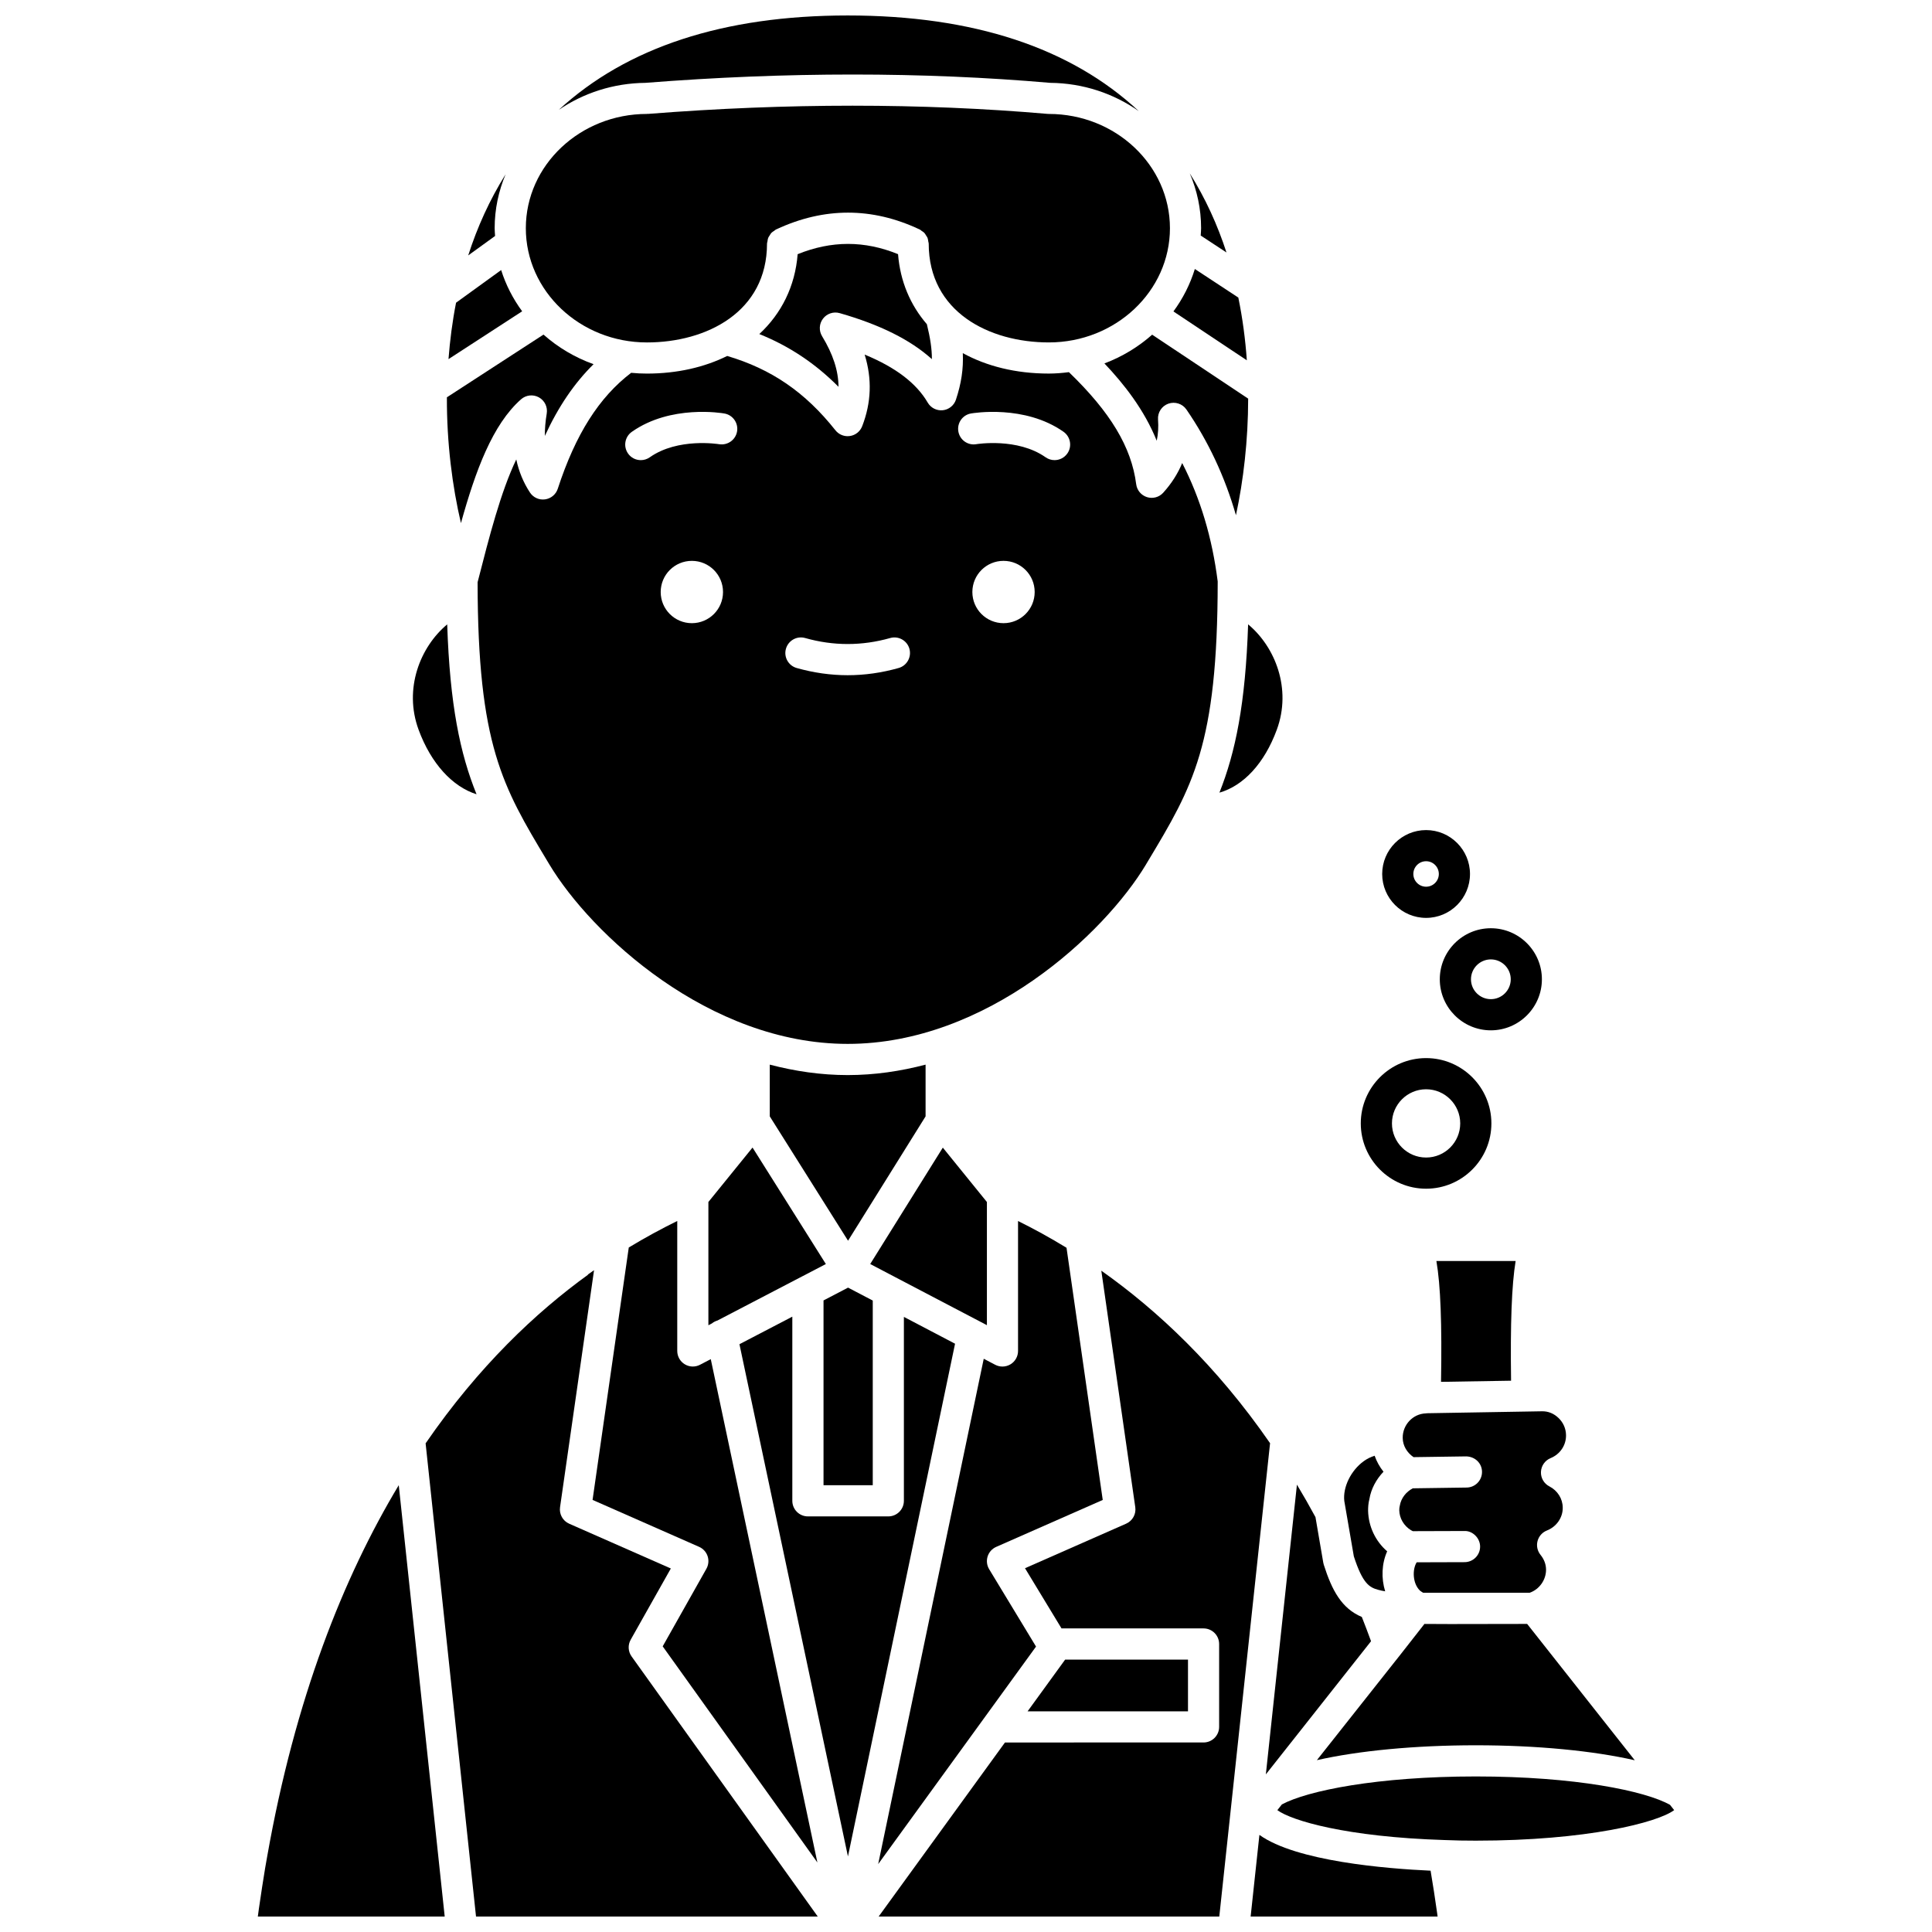
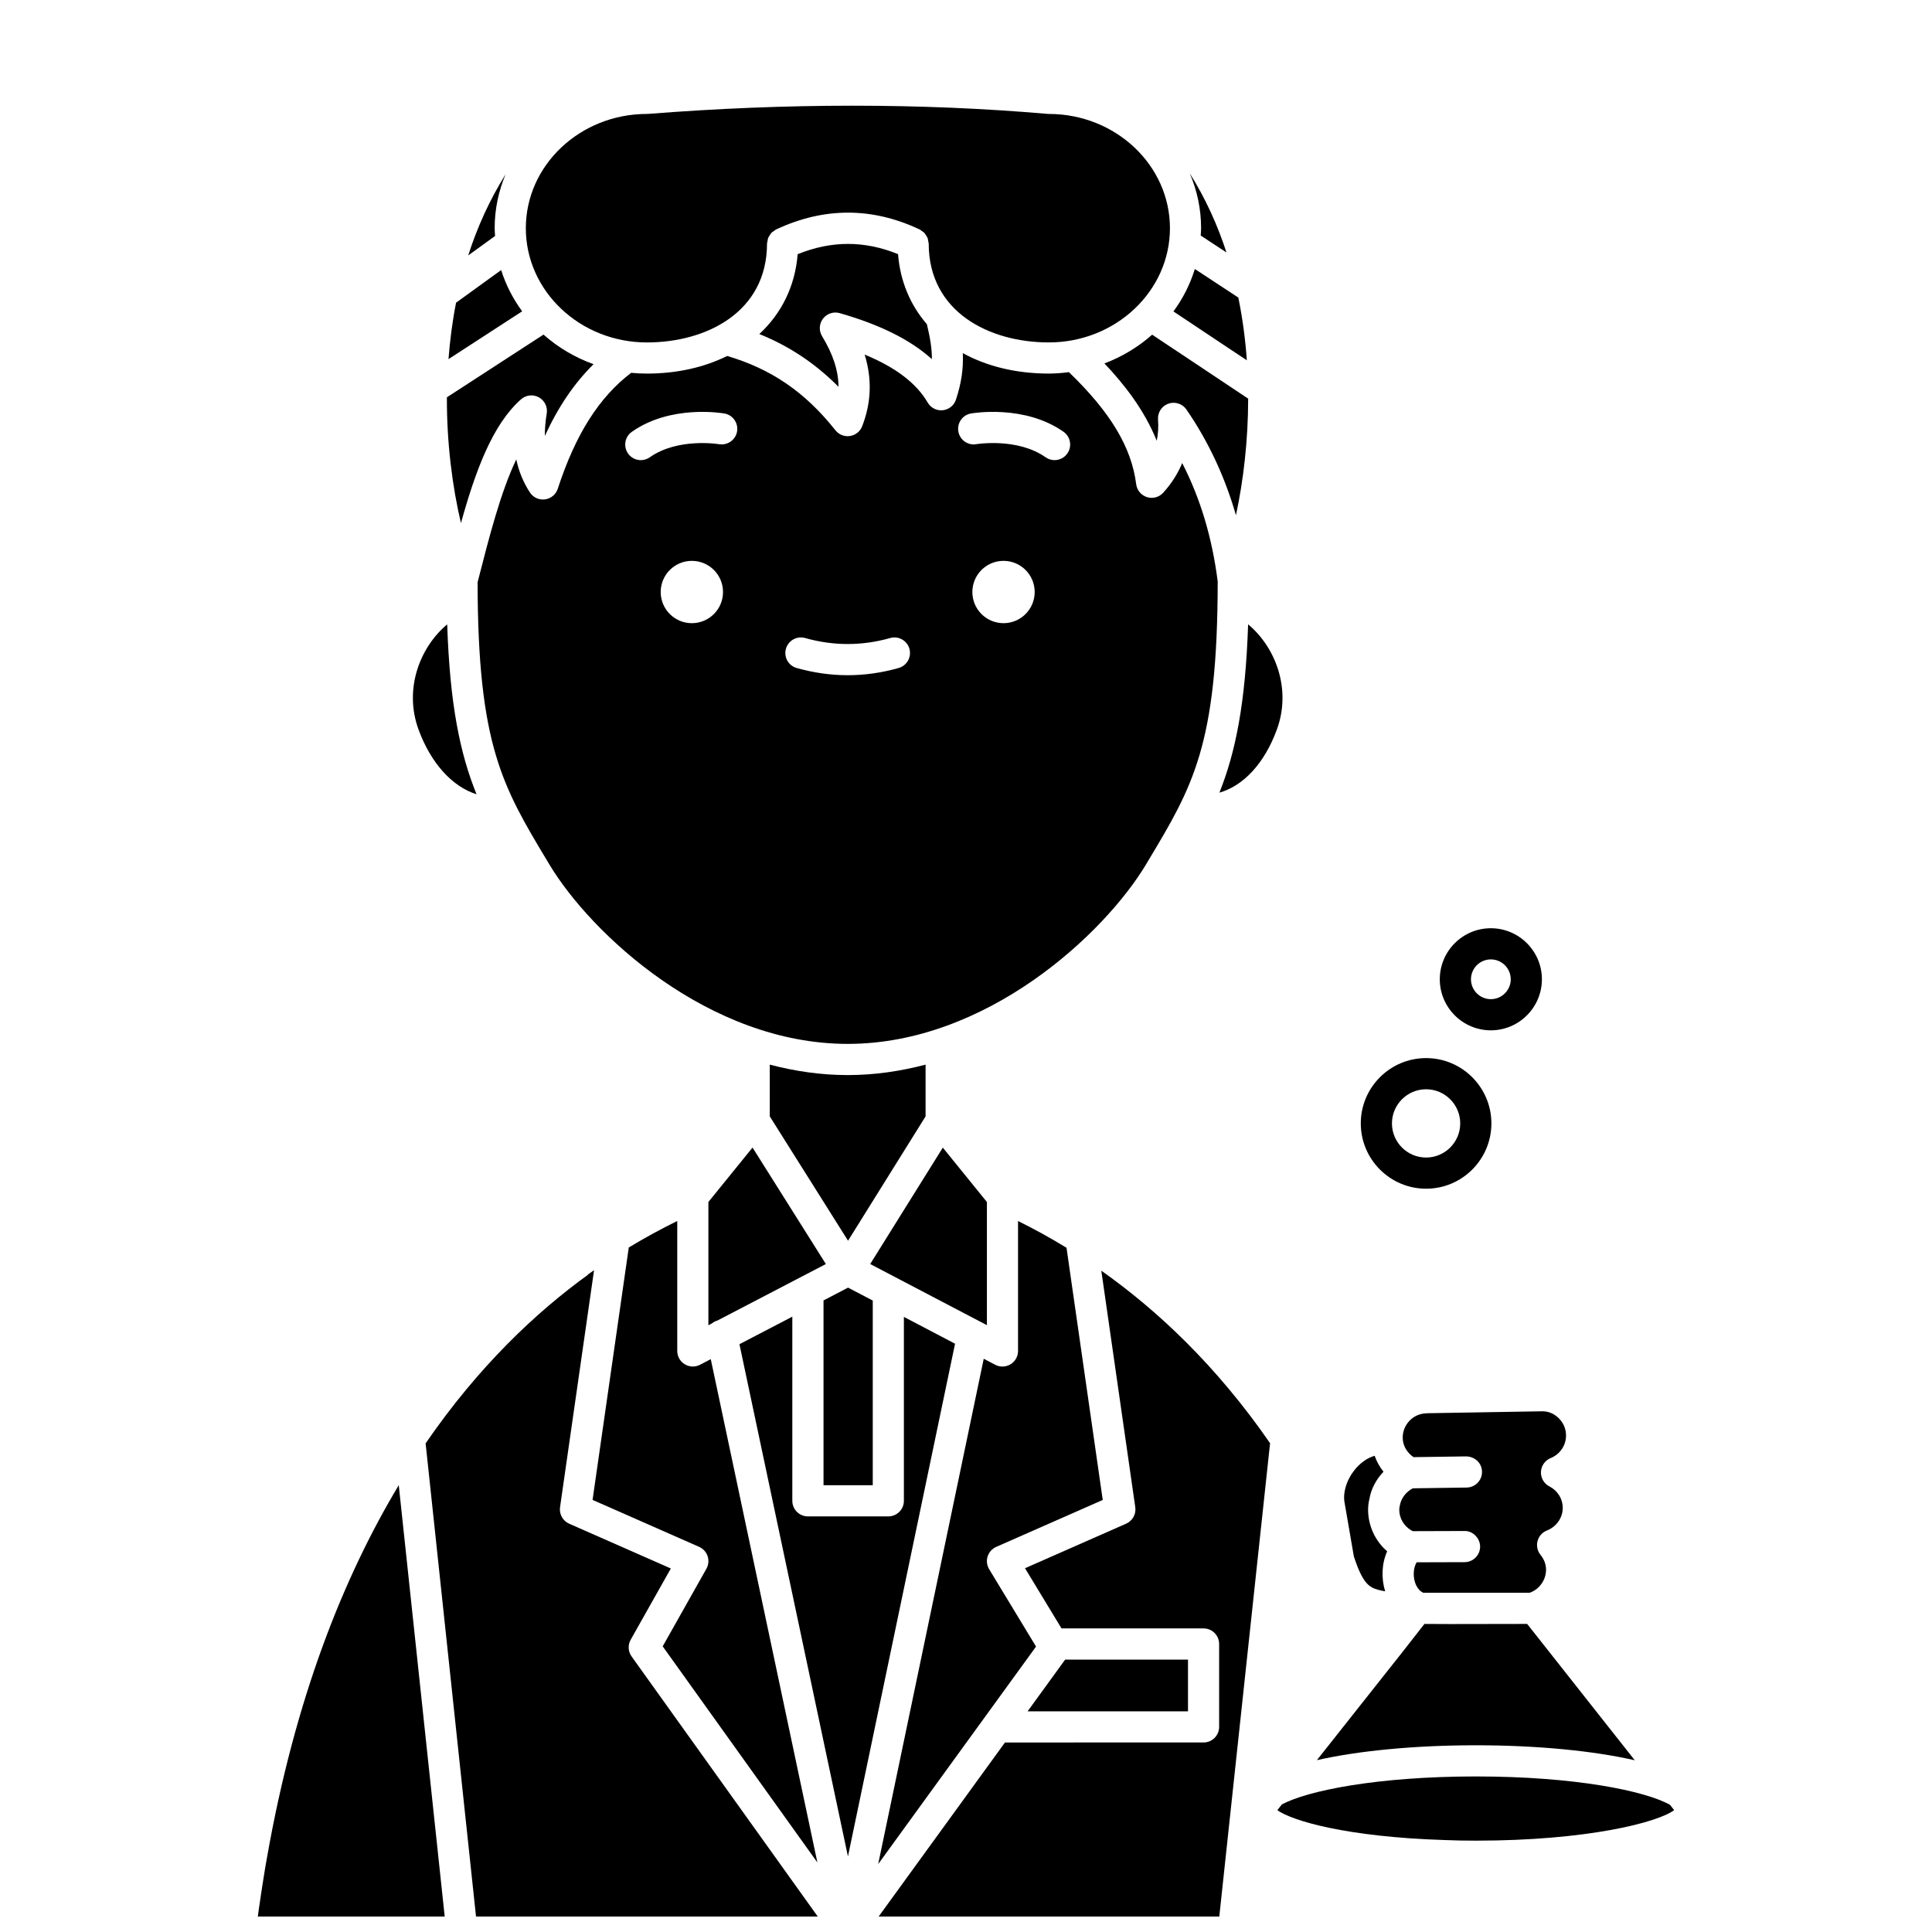
<svg xmlns="http://www.w3.org/2000/svg" width="800px" height="800px" version="1.1" viewBox="144 144 512 512">
  <defs>
    <clipPath id="e">
      <path d="m376 480h105v171.9h-105z" />
    </clipPath>
    <clipPath id="d">
-       <path d="m292 148.09h154v25.906h-154z" />
-     </clipPath>
+       </clipPath>
    <clipPath id="c">
-       <path d="m475 630h50v21.902h-50z" />
-     </clipPath>
+       </clipPath>
    <clipPath id="b">
      <path d="m212 537h50v114.9h-50z" />
    </clipPath>
    <clipPath id="a">
      <path d="m256 480h105v171.9h-105z" />
    </clipPath>
  </defs>
  <path d="m521.93 459.02c9.543 0 17.305-7.762 17.305-17.305 0-9.543-7.762-17.309-17.305-17.309s-17.309 7.762-17.309 17.309c0.004 9.539 7.766 17.305 17.309 17.305zm0-26.352c4.988 0 9.043 4.059 9.043 9.047 0 4.988-4.055 9.043-9.043 9.043s-9.047-4.055-9.047-9.043c0-4.988 4.059-9.047 9.047-9.047z" />
  <path d="m525.56 403.52c0 7.461 6.07 13.527 13.527 13.527 7.457 0 13.531-6.07 13.531-13.527s-6.07-13.527-13.531-13.527c-7.461 0-13.527 6.066-13.527 13.527zm13.531-5.269c2.906 0 5.273 2.367 5.273 5.269s-2.367 5.269-5.273 5.269-5.269-2.367-5.269-5.269 2.363-5.269 5.269-5.269z" />
-   <path d="m521.93 387.25c6.418 0 11.633-5.219 11.633-11.633 0-6.414-5.219-11.637-11.633-11.637-6.414 0-11.637 5.219-11.637 11.637 0 6.418 5.219 11.633 11.637 11.633zm0-15.016c1.863 0 3.375 1.516 3.375 3.379s-1.516 3.375-3.375 3.375c-1.863 0-3.379-1.516-3.379-3.375 0-1.863 1.516-3.379 3.379-3.379z" />
  <path d="m276.81 215.57-11.949 8.648c-0.984 4.988-1.621 9.992-2.004 14.953l19.52-12.672c-2.422-3.305-4.32-6.981-5.566-10.93z" />
  <path d="m282.08 249.82c1.309-1.156 3.207-1.367 4.738-0.516 1.531 0.848 2.359 2.57 2.07 4.293-0.352 2.109-0.516 4.086-0.496 5.93 3.562-7.754 7.816-13.992 12.906-19.012-4.961-1.781-9.449-4.461-13.266-7.844l-25.602 16.621c-0.043 12.121 1.438 23.613 3.723 33.34 3.883-13.945 8.367-26.129 15.926-32.812z" />
  <path d="m366.52 226.98c10.711 3.062 18.793 7.09 24.438 12.199 0.02-2.695-0.438-5.629-1.328-9.262-4.379-5.066-7.078-11.371-7.637-18.562-8.891-3.621-17.645-3.621-26.609 0.008-0.66 8.477-4.293 15.738-10.16 21.164 7.941 3.195 14.816 7.769 20.988 13.98-0.02-4.269-1.461-8.66-4.352-13.41-0.883-1.453-0.789-3.301 0.242-4.648 1.031-1.355 2.793-1.934 4.418-1.469z" />
  <path d="m458.83 583.81h-32.555l-9.953 13.711h42.508z" />
  <path d="m436.68 240.31c5.199 5.469 10.598 12.348 13.863 20.492 0.379-1.758 0.496-3.625 0.348-5.637-0.137-1.859 0.992-3.582 2.75-4.195 1.762-0.605 3.711 0.016 4.769 1.551 5.809 8.441 10.199 17.82 13.129 28.02 1.977-9.184 3.227-19.789 3.238-30.902l-25.445-16.945c-3.664 3.242-7.934 5.844-12.652 7.617z" />
  <path d="m447.7 373.09 0.531-0.887c11.887-19.801 18.441-30.742 18.473-74.105-1.473-11.59-4.566-21.957-9.41-31.387-1.156 2.812-2.832 5.434-5.027 7.863-1.082 1.199-2.754 1.656-4.301 1.172-1.539-0.484-2.656-1.816-2.863-3.418-1.254-9.836-6.812-19.066-17.824-29.703-1.75 0.223-3.523 0.375-5.34 0.375-8.73 0-16.477-1.949-22.785-5.418 0.188 4.215-0.402 8.027-1.816 12.32-0.508 1.543-1.875 2.648-3.488 2.816-1.617 0.164-3.18-0.625-3.996-2.027-3-5.141-8.5-9.34-16.711-12.723 1.992 6.457 1.766 12.734-0.656 18.988-0.535 1.379-1.766 2.371-3.234 2.59-0.207 0.027-0.414 0.047-0.621 0.047-1.246 0-2.445-0.566-3.234-1.562-8.027-10.113-16.945-16.219-28.68-19.699-6.027 2.981-13.227 4.672-21.289 4.672-1.402 0-2.797-0.07-4.164-0.207-8.516 6.496-14.738 16.281-19.453 30.73-0.492 1.508-1.809 2.602-3.379 2.812-1.582 0.219-3.129-0.504-3.996-1.824-1.727-2.633-2.938-5.559-3.621-8.762-4.137 8.652-7.176 20.543-10.152 32.168l-0.098 0.379c0.055 43.16 6.602 54.098 18.465 73.863l0.562 0.934c11.039 18.383 42.25 47.543 79.059 47.543 36.809 0 68.02-29.16 79.051-47.551zm-120.35-63.941c-4.562 0-8.258-3.695-8.258-8.258s3.695-8.258 8.258-8.258 8.258 3.695 8.258 8.258c0.004 4.562-3.699 8.258-8.258 8.258zm7.199-47.434c-0.113-0.016-10.891-1.785-18.352 3.473-0.723 0.512-1.551 0.754-2.375 0.754-1.297 0-2.578-0.605-3.379-1.75-1.312-1.863-0.867-4.438 1-5.754 10.305-7.266 23.953-4.965 24.531-4.856 2.246 0.395 3.746 2.535 3.352 4.781-0.398 2.242-2.527 3.723-4.777 3.352zm47.602 59.312c-4.477 1.27-9.023 1.91-13.512 1.91s-9.035-0.645-13.512-1.91c-2.191-0.621-3.469-2.902-2.844-5.098 0.621-2.195 2.91-3.473 5.098-2.844 7.488 2.117 15.039 2.117 22.527 0 2.191-0.625 4.477 0.652 5.098 2.844 0.613 2.195-0.664 4.481-2.856 5.098zm27.793-11.879c-4.562 0-8.258-3.695-8.258-8.258s3.695-8.258 8.258-8.258 8.258 3.695 8.258 8.258-3.699 8.258-8.258 8.258zm16.906-44.961c-0.805 1.145-2.082 1.75-3.379 1.75-0.82 0-1.652-0.242-2.375-0.754-7.461-5.254-18.242-3.488-18.352-3.473-2.25 0.395-4.383-1.117-4.769-3.367-0.387-2.242 1.105-4.379 3.348-4.769 0.578-0.098 14.227-2.402 24.531 4.856 1.863 1.32 2.309 3.898 0.996 5.758z" />
  <path d="m270.29 354.49c-4.363-10.75-7.07-23.734-7.777-45.023-7.18 5.977-11.57 17.078-7.586 27.906 3.305 8.984 9 15.125 15.363 17.117z" />
  <path d="m315.43 234.75c15.844 0 31.836-8.098 31.836-26.199 0-0.207 0.086-0.383 0.121-0.582 0.047-0.312 0.07-0.625 0.188-0.918 0.098-0.246 0.262-0.449 0.402-0.672 0.141-0.227 0.258-0.461 0.441-0.656 0.211-0.223 0.477-0.371 0.73-0.539 0.172-0.117 0.301-0.277 0.496-0.367 0.043-0.02 0.086-0.031 0.129-0.055 0.016-0.008 0.027-0.012 0.047-0.02 12.574-5.852 25.27-5.852 37.742 0 0.016 0.008 0.031 0.012 0.051 0.02 0.047 0.02 0.09 0.039 0.137 0.059 0.191 0.09 0.316 0.25 0.488 0.363 0.258 0.172 0.52 0.32 0.73 0.547 0.188 0.195 0.297 0.43 0.438 0.652 0.145 0.223 0.305 0.43 0.406 0.676 0.113 0.289 0.137 0.594 0.184 0.898 0.027 0.203 0.121 0.379 0.121 0.59 0 18.098 15.988 26.199 31.84 26.199 17.695 0 32.09-13.582 32.09-30.277-0.016-16.699-14.406-30.273-32.098-30.273-0.117 0-0.234-0.004-0.355-0.016-33.441-2.894-69.047-2.894-105.83 0.004-0.059 0.004-0.105-0.02-0.164-0.02-0.059 0.004-0.102 0.031-0.16 0.031-17.695 0-32.09 13.582-32.09 30.273-0.004 16.695 14.387 30.281 32.082 30.281z" />
  <path d="m522.28 518.52c-0.148 0.02-0.301 0.039-0.453 0.043-3.41 0.125-6.144 3.043-6.094 6.508 0.02 2.043 1.129 3.898 2.871 5.086l13.957-0.199c2.336 0.059 4.156 1.789 4.188 4.07v0.059c0 2.254-1.809 4.098-4.07 4.129l-14.27 0.203c-1.793 0.934-3.106 2.613-3.441 4.578-0.113 0.488-0.148 0.734-0.148 1.246 0.051 2.109 1.207 4.113 3.102 5.273 0.176 0.105 0.328 0.168 0.492 0.258l13.691-0.043c2.098-0.09 4.133 1.836 4.141 4.117 0.008 2.281-1.836 4.133-4.117 4.141l-12.691 0.039c-1.172 1.836-1.129 5.59 0.875 7.508 0.156 0.141 0.496 0.359 0.824 0.551h28.27c2.57-0.91 4.336-3.422 4.312-6.16-0.02-1.391-0.516-2.703-1.465-3.875-0.828-1.023-1.125-2.383-0.789-3.66 0.336-1.277 1.258-2.312 2.484-2.797 2.555-1.004 4.242-3.441 4.191-6.074-0.023-2.367-1.379-4.504-3.535-5.613-1.434-0.734-2.309-2.238-2.238-3.848 0.07-1.609 1.066-3.031 2.559-3.644 2.531-1.035 4.133-3.434 4.086-6.098-0.023-1.719-0.723-3.32-1.973-4.523-1.23-1.188-2.754-1.852-4.504-1.789z" />
-   <path d="m507.34 578.94c-0.797-2.176-1.609-4.324-2.441-6.426-5.359-2.266-7.918-7.039-10.082-13.84-0.062-0.188-0.102-0.375-0.137-0.566l-2.066-12.055c-1.605-2.965-3.246-5.832-4.914-8.605l-8.238 76.781z" />
  <g clip-path="url(#e)">
    <path d="m435.86 480.75 9 62.676c0.266 1.832-0.727 3.617-2.422 4.363l-26.801 11.805 9.676 15.953h37.641c2.281 0 4.129 1.852 4.129 4.129v21.969c0 2.281-1.852 4.129-4.129 4.129l-52.629 0.004-33.473 46.125h90.273l13.457-125.44c-14.211-20.562-29.918-35.266-44.723-45.715z" />
  </g>
  <g clip-path="url(#d)">
    <path d="m315.11 165.95c37.242-2.934 73.301-2.934 107.2 0.004h0.004c8.785 0.074 16.883 2.863 23.48 7.5-18.051-16.832-43.906-25.355-77.141-25.355-32.883 0-58.535 8.418-76.578 25.016 6.516-4.438 14.445-7.09 23.023-7.16 0.008 0 0.012-0.004 0.016-0.004z" />
  </g>
  <path d="m528.25 574.39-6.758-0.031-6.188 7.902-22.316 28.199c10.98-2.484 25.891-3.945 42.109-3.945 16.27 0 31.188 1.469 42.137 3.973l-28.523-36.133z" />
  <path d="m502.78 556.45c2.336 7.219 4.129 8.227 6.406 8.852 0.574 0.168 1.219 0.301 1.898 0.41-1.07-3.449-0.93-7.336 0.531-10.594-3.106-2.691-4.961-6.574-5.055-10.766 0-0.82 0.039-1.934 0.348-3.098 0.441-2.652 1.781-5.191 3.734-7.234-1.02-1.273-1.809-2.703-2.352-4.234-1.012 0.316-1.977 0.785-2.863 1.426-3.418 2.457-5.59 6.894-5.176 10.559z" />
-   <path d="m524.66 478.18c1.113 6.434 1.488 16.703 1.227 32.023l18.562-0.301c-0.211-15.141 0.156-25.293 1.207-31.719h-20.996z" />
  <path d="m586.57 622.3c-6.531-3.676-25.082-7.523-51.465-7.523-26.105 0-44.66 3.781-51.395 7.418l-1.199 1.512c3.762 2.773 18.281 7.109 44.254 7.922 2.766 0.125 5.555 0.164 8.336 0.164 29.457 0 48.188-4.809 52.57-8.09z" />
  <path d="m375.29 488.66-6.543-3.426-6.504 3.391v48.977h13.047z" />
  <path d="m383.54 492.99v48.742c0 2.281-1.852 4.129-4.129 4.129h-21.309c-2.281 0-4.129-1.852-4.129-4.129v-48.805l-14.012 7.301 28.754 135.75 28.383-135.88z" />
  <path d="m356.5 482.3 6.363-3.316-19.434-30.871-11.699 14.426v32.668l0.938-0.488c0.426-0.348 0.914-0.602 1.465-0.766l22.352-11.648c0.012-0.004 0.012-0.004 0.016-0.004z" />
  <g clip-path="url(#c)">
    <path d="m523.12 639.75c-11.848-0.539-35.633-2.5-45.363-9.484l-2.324 21.633h49.547c-0.043-0.297-0.078-0.598-0.121-0.891-0.52-3.809-1.121-7.547-1.738-11.258z" />
  </g>
  <path d="m381.04 482.35 24.5 12.832v-32.637l-11.684-14.414-19.242 30.848 6.402 3.359z" />
  <g clip-path="url(#b)">
    <path d="m214.8 636.02c-0.176 1.023-0.367 2.031-0.539 3.062-0.277 1.645-0.535 3.324-0.797 5-0.289 1.879-0.578 3.769-0.848 5.688-0.102 0.711-0.195 1.422-0.289 2.129h49.523l-12.176-114.31c-14.703 24.484-27.469 56.543-34.875 98.434z" />
  </g>
  <path d="m275.09 204.46c0-5.043 1.051-9.848 2.902-14.273-4.254 6.805-7.523 14.043-9.91 21.5l7.121-5.152c-0.043-0.688-0.113-1.371-0.113-2.074z" />
  <path d="m462.2 206.42 6.828 4.488c-2.363-7.285-5.57-14.348-9.727-20.965 1.922 4.488 3.004 9.387 3.004 14.527 0 0.656-0.07 1.301-0.105 1.949z" />
  <path d="m319.62 580.3 40.996 57.277-28.254-133.39-2.848 1.488c-1.281 0.672-2.816 0.621-4.047-0.133-1.234-0.746-1.988-2.086-1.988-3.531v-34.438c-4.215 2.07-8.512 4.402-12.848 7.027l-9.594 66.891 28.238 12.441c1.066 0.473 1.887 1.371 2.25 2.473 0.367 1.105 0.25 2.316-0.32 3.332z" />
  <path d="m467.16 354.06c6.387-1.832 11.926-7.754 15.211-16.688 3.981-10.828-0.418-21.938-7.606-27.91-0.699 21.012-3.348 33.934-7.606 44.598z" />
  <path d="m472.17 222.86-11.523-7.574c-1.25 4.07-3.18 7.859-5.676 11.25l19.453 12.953c-0.387-5.516-1.117-11.09-2.254-16.629z" />
  <path d="m406.14 559.86c-0.617-1.016-0.766-2.246-0.41-3.383 0.355-1.133 1.184-2.055 2.269-2.535l28.238-12.441-9.598-66.828c-4.453-2.723-8.754-5.07-12.848-7.09v34.438c0 1.445-0.754 2.785-1.992 3.531-0.656 0.395-1.395 0.598-2.141 0.598-0.656 0-1.312-0.156-1.918-0.473l-3.039-1.594-27.973 133.92 41.832-57.645z" />
  <g clip-path="url(#a)">
    <path d="m311.14 578.54 10.637-18.875-26.938-11.867c-1.695-0.746-2.684-2.531-2.422-4.363l9.012-62.82c-0.547 0.379-1.09 0.762-1.637 1.148l0.039 0.055c-13.715 9.906-28.965 24.219-43.039 44.684l13.359 125.41h90.566l-49.34-68.938c-0.934-1.301-1.027-3.031-0.238-4.43z" />
  </g>
  <path d="m389.29 439.85v-13.711c-6.629 1.742-13.531 2.769-20.637 2.769-7.117 0-14.02-1.031-20.656-2.769v13.711l20.742 32.953z" />
</svg>